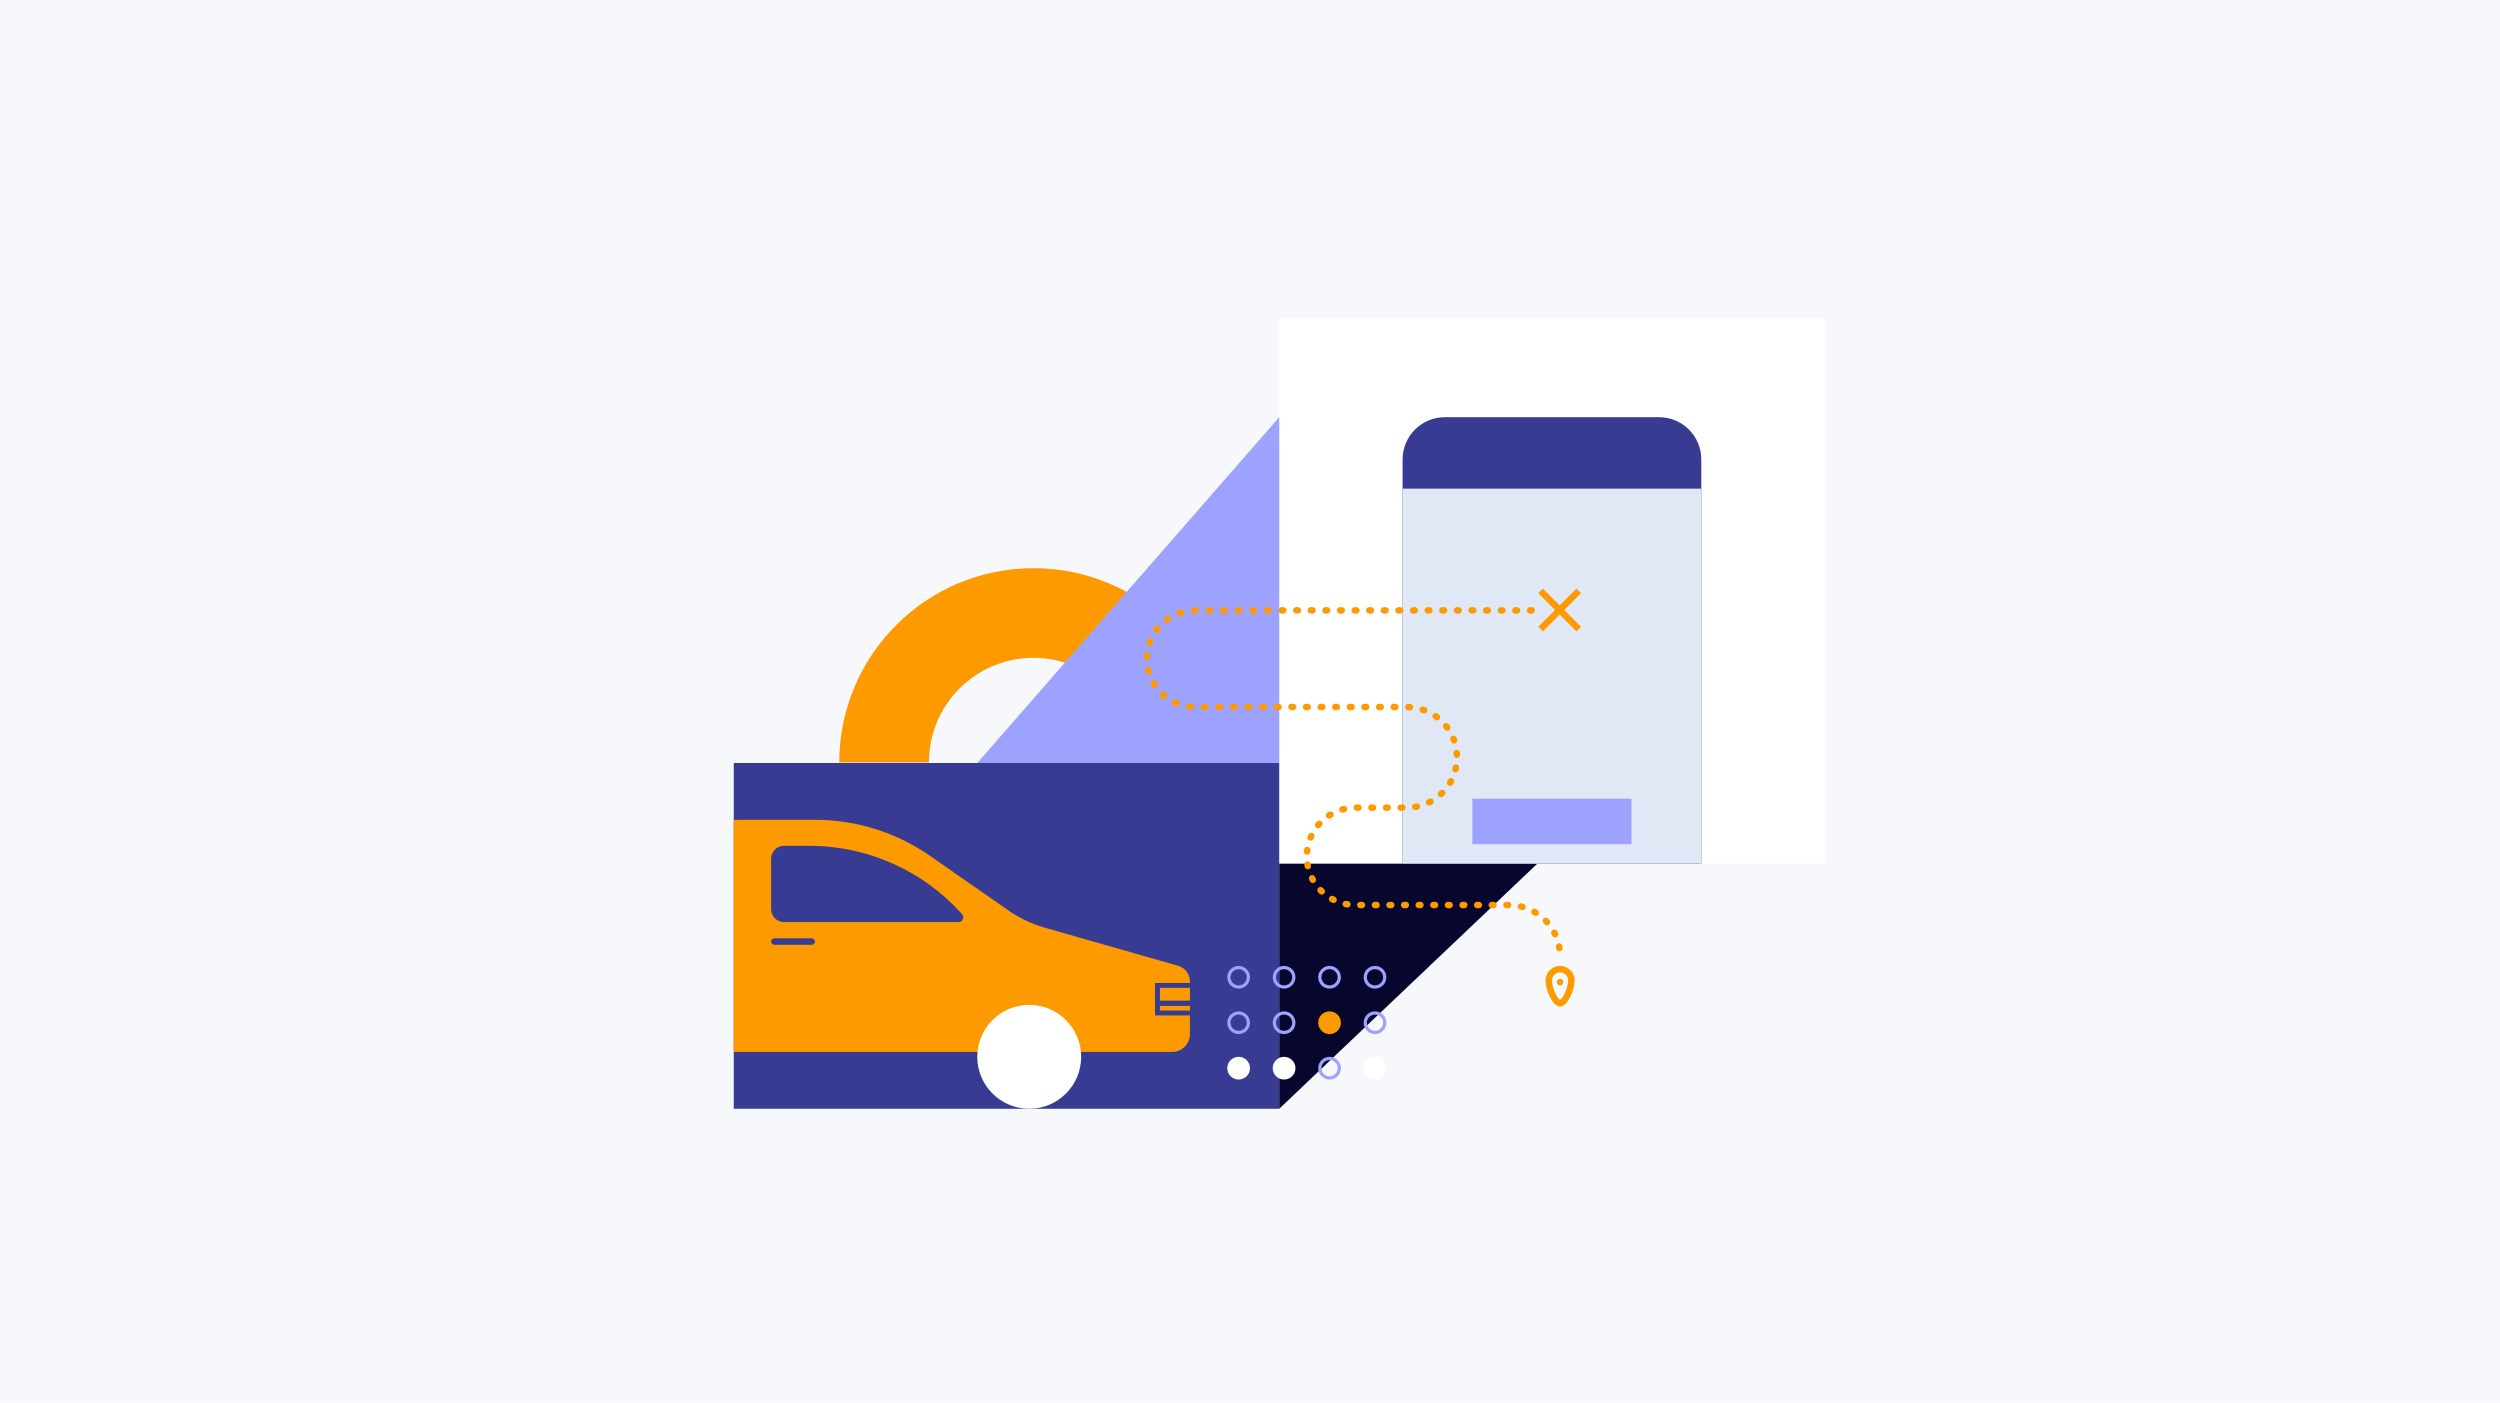
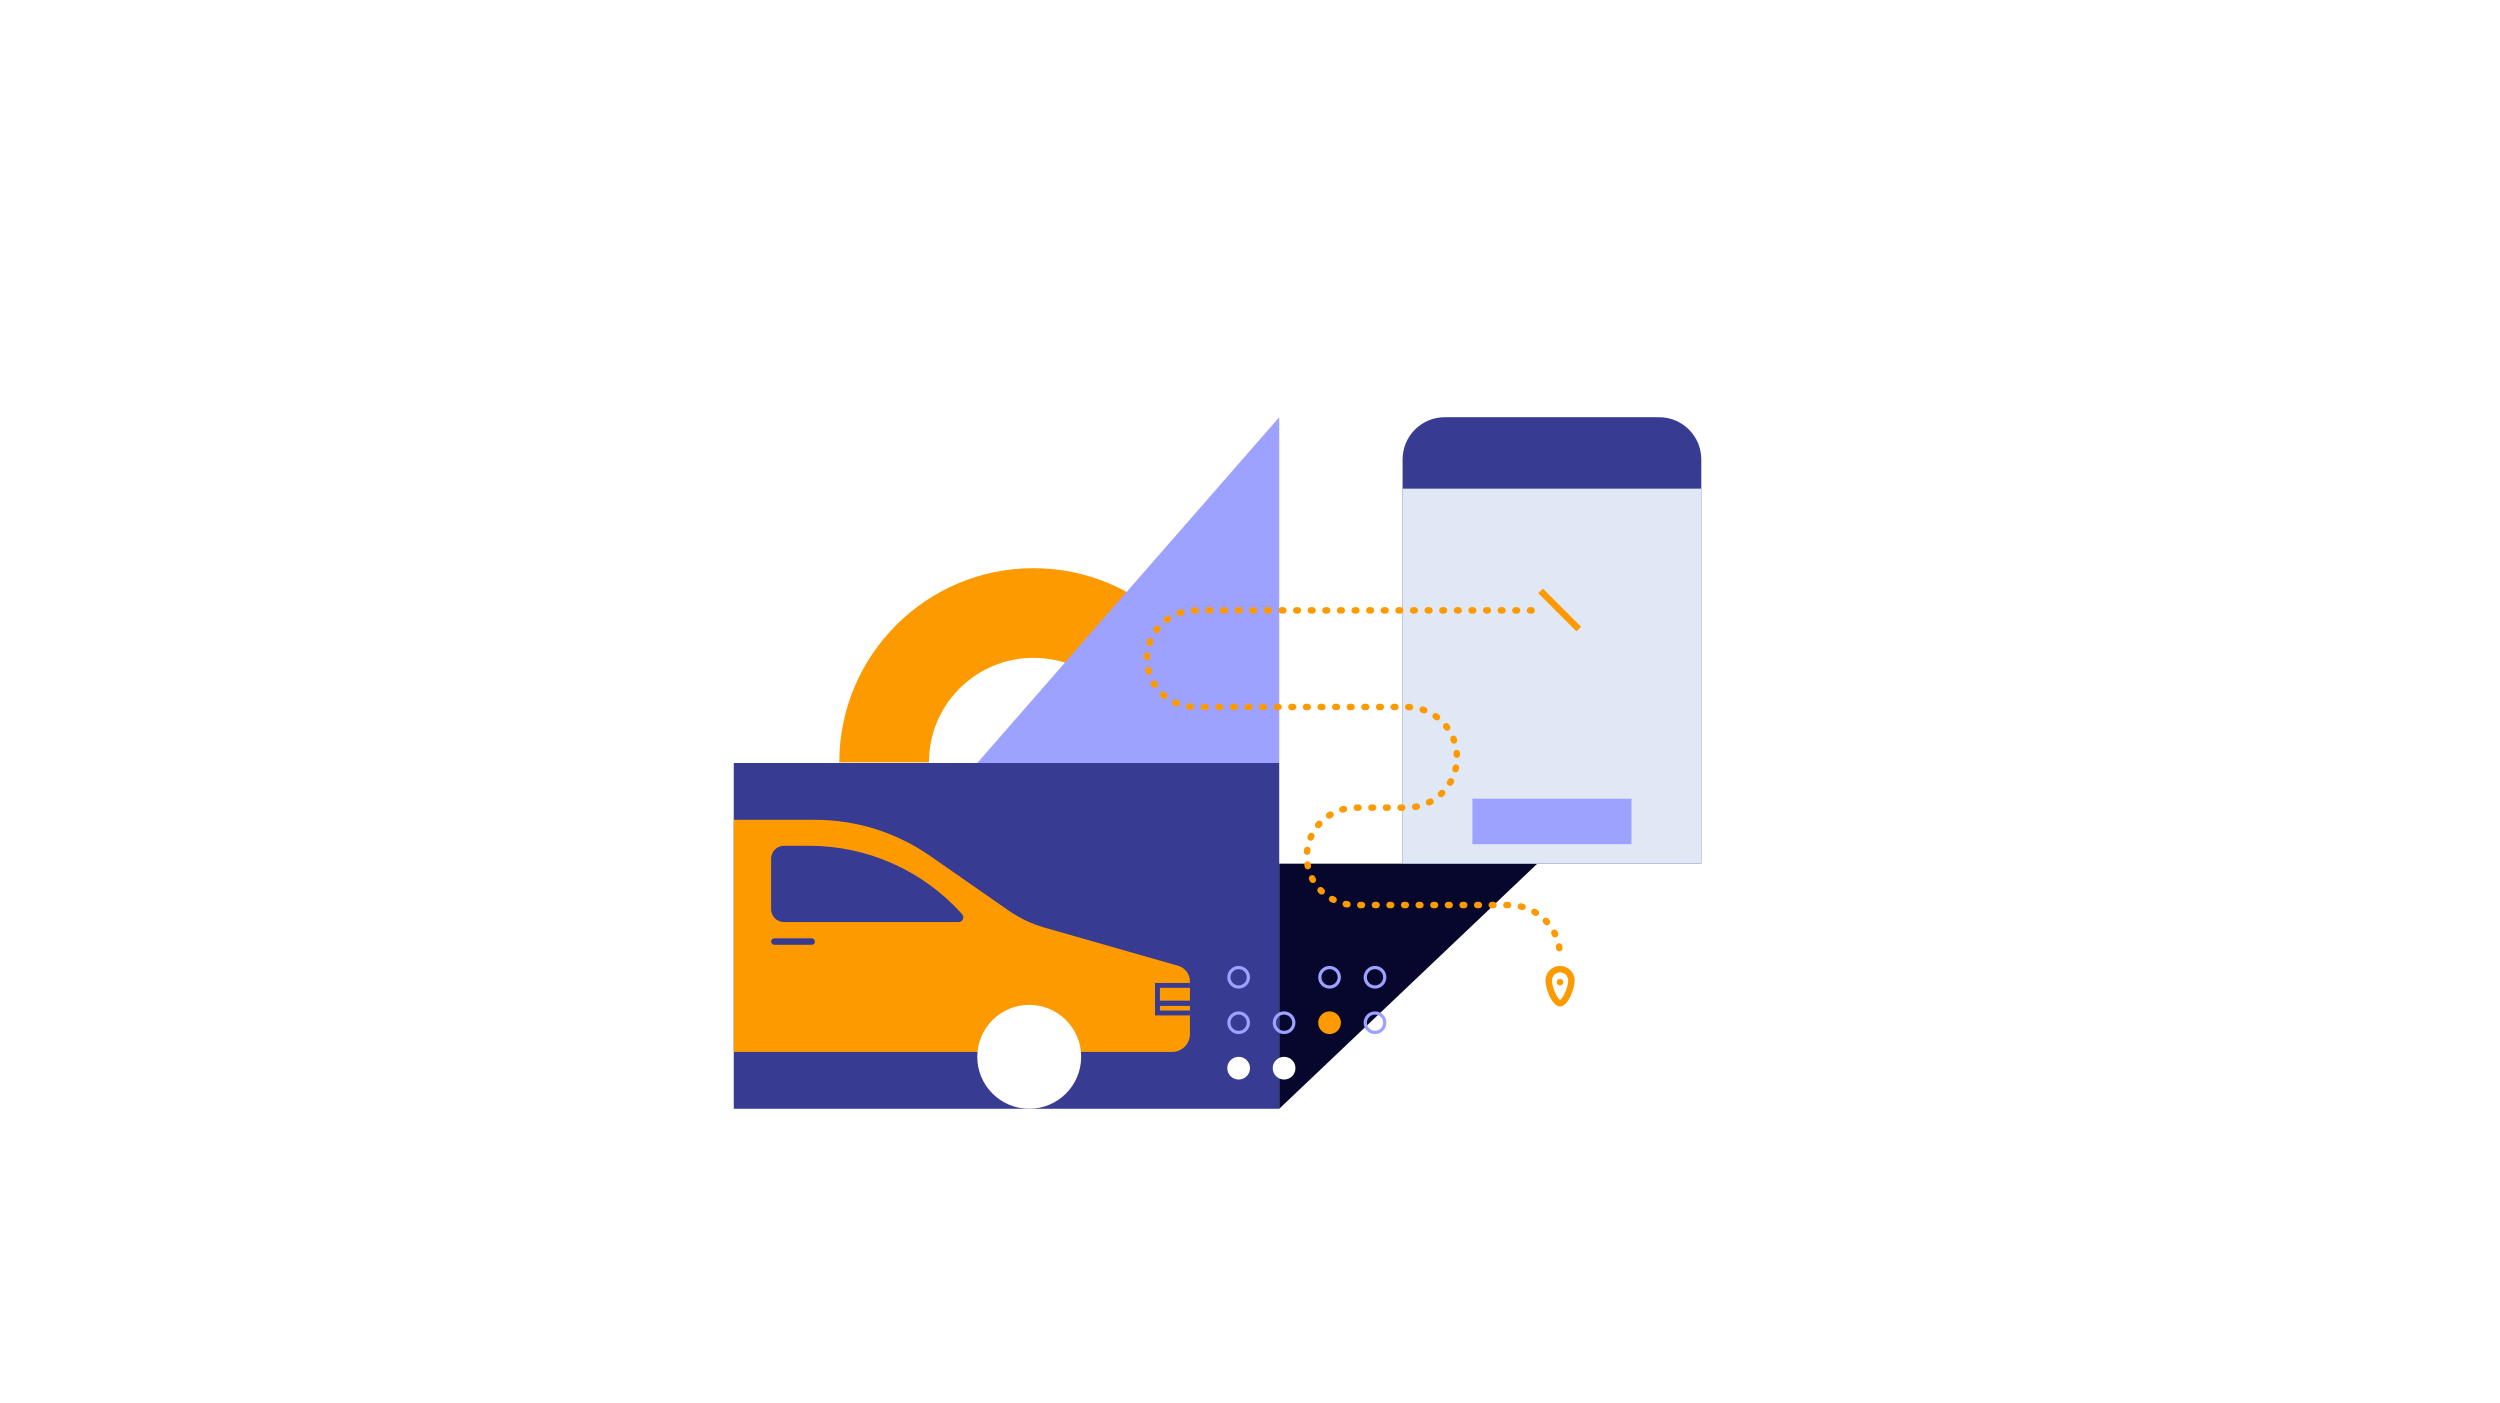
<svg xmlns="http://www.w3.org/2000/svg" width="1540" height="864" viewBox="0 0 1540 864" fill="none">
-   <rect width="1540" height="864" fill="#F6F8FB" />
  <path d="M572.223 469.647C572.223 434.066 601.068 405.222 636.649 405.222C672.23 405.222 701.075 434.066 701.075 469.647L756.297 469.647C756.297 403.568 702.729 350 636.649 350C570.569 350 517.001 403.568 517.001 469.647L572.223 469.647Z" fill="#FD9A00" />
  <rect x="788" y="196" width="336" height="336" fill="white" />
  <rect x="452" y="470" width="336" height="213" fill="#373B92" />
  <path d="M788 532H947L788 683V532Z" fill="#07072D" />
  <path d="M602 470L788 257V470H602Z" fill="#9DA1FF" />
  <path d="M864 283C864 268.641 875.641 257 890 257H1022C1036.36 257 1048 268.641 1048 283V532H864V283Z" fill="#373B92" />
  <rect x="864" y="301" width="184" height="231" fill="#E0E7F5" />
  <rect x="907" y="492" width="98" height="28" fill="#9DA1FF" />
  <path d="M943.5 376H736.25C719.82 376 706.5 389.32 706.5 405.75V405.75C706.5 422.18 719.82 435.5 736.25 435.5H866.5C883.621 435.5 897.5 449.379 897.5 466.5V466.5C897.5 483.621 883.621 497.5 866.5 497.5H835C818.431 497.5 805 510.931 805 527.5V527.5C805 544.069 818.431 557.5 835 557.5H894.5H929.5C946.897 557.5 961 571.603 961 589V589" stroke="#FD9A00" stroke-width="4" stroke-linecap="round" stroke-dasharray="1 8" />
-   <path d="M972.5 364L949 387.5" stroke="#FD9A00" stroke-width="4" />
  <path d="M949 364L972.5 387.5" stroke="#FD9A00" stroke-width="4" />
  <path d="M954 604C954 606.102 954.898 609.802 956.438 612.996C957.199 614.575 958.058 615.904 958.933 616.808C959.828 617.731 960.526 618 961 618C961.474 618 962.172 617.731 963.067 616.808C963.942 615.904 964.801 614.575 965.562 612.996C967.102 609.802 968 606.102 968 604C968 600.134 964.866 597 961 597C957.134 597 954 600.134 954 604Z" stroke="#FD9A00" stroke-width="4" />
  <circle r="2" transform="matrix(-1 0 0 1 961 605)" fill="#FD9A00" />
  <circle cx="763" cy="658" r="7" transform="rotate(90 763 658)" fill="white" />
  <circle cx="791" cy="658" r="7" transform="rotate(90 791 658)" fill="white" />
-   <circle cx="819" cy="658" r="6" transform="rotate(90 819 658)" stroke="#9DA1FF" stroke-width="2" />
  <circle cx="847" cy="658" r="7" transform="rotate(90 847 658)" fill="white" />
  <circle cx="763" cy="630" r="6" transform="rotate(90 763 630)" stroke="#9DA1FF" stroke-width="2" />
  <circle cx="791" cy="630" r="6" transform="rotate(90 791 630)" stroke="#9DA1FF" stroke-width="2" />
  <circle cx="819" cy="630" r="7" transform="rotate(90 819 630)" fill="#FD9A00" />
  <circle cx="847" cy="630" r="6" transform="rotate(90 847 630)" stroke="#9DA1FF" stroke-width="2" />
  <circle cx="763" cy="602" r="6" transform="rotate(90 763 602)" stroke="#9DA1FF" stroke-width="2" />
-   <circle cx="791" cy="602" r="6" transform="rotate(90 791 602)" stroke="#9DA1FF" stroke-width="2" />
  <circle cx="819" cy="602" r="6" transform="rotate(90 819 602)" stroke="#9DA1FF" stroke-width="2" />
  <circle cx="847" cy="602" r="6" transform="rotate(90 847 602)" stroke="#9DA1FF" stroke-width="2" />
-   <path fill-rule="evenodd" clip-rule="evenodd" d="M452 505H502.09C527.421 505 552.145 512.758 572.935 527.231L621.256 560.869C628.039 565.59 635.555 569.159 643.502 571.429L725.747 594.928C730.04 596.154 733 600.078 733 604.543V637C733 643.075 728.075 648 722 648H452V505ZM590.487 568H483C478.582 568 475 564.418 475 560V529C475 524.582 478.582 521 483 521H498.482C534.442 521 568.698 536.329 592.66 563.143C594.338 565.021 593.005 568 590.487 568Z" fill="#FD9A00" />
+   <path fill-rule="evenodd" clip-rule="evenodd" d="M452 505H502.09C527.421 505 552.145 512.758 572.935 527.231L621.256 560.869C628.039 565.59 635.555 569.159 643.502 571.429L725.747 594.928C730.04 596.154 733 600.078 733 604.543V637C733 643.075 728.075 648 722 648H452V505M590.487 568H483C478.582 568 475 564.418 475 560V529C475 524.582 478.582 521 483 521H498.482C534.442 521 568.698 536.329 592.66 563.143C594.338 565.021 593.005 568 590.487 568Z" fill="#FD9A00" />
  <circle cx="634" cy="651" r="32" fill="white" />
  <rect x="475" y="578" width="27" height="4" rx="2" fill="#373B92" />
  <path d="M733 607H713V618H733" stroke="#373B92" stroke-width="3" />
  <path d="M733 618H713V624H733" stroke="#373B92" stroke-width="3" />
</svg>